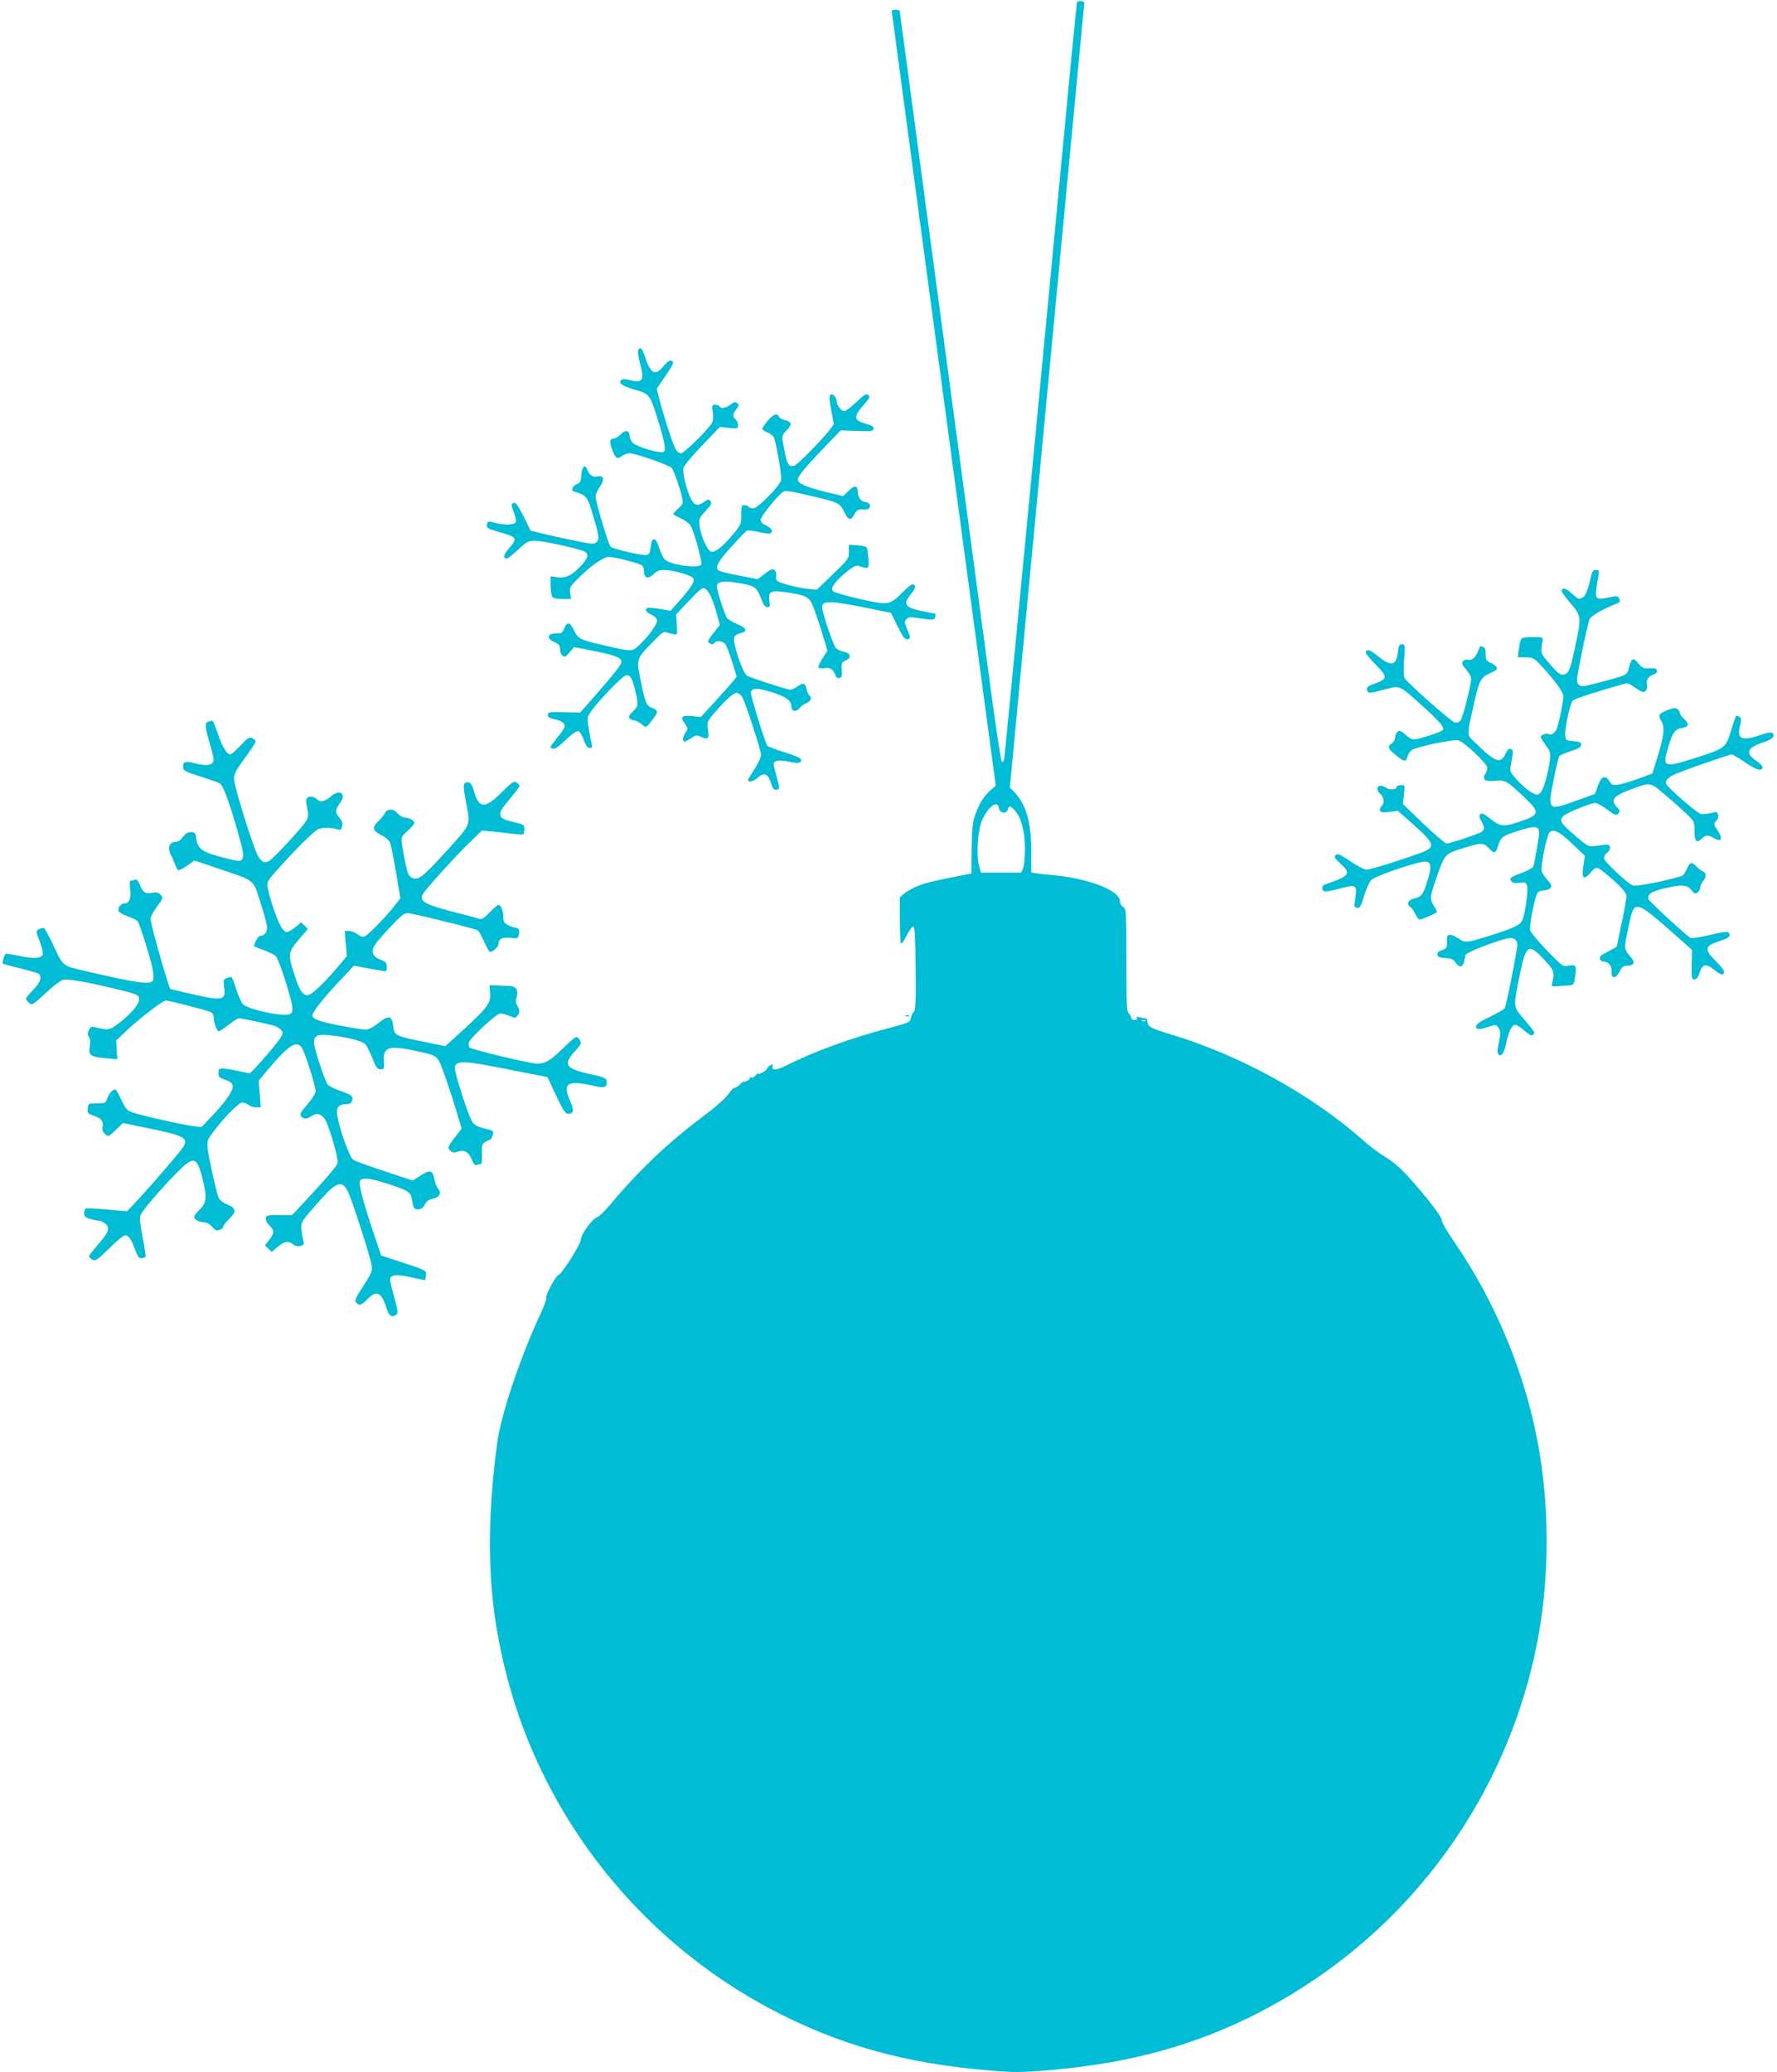
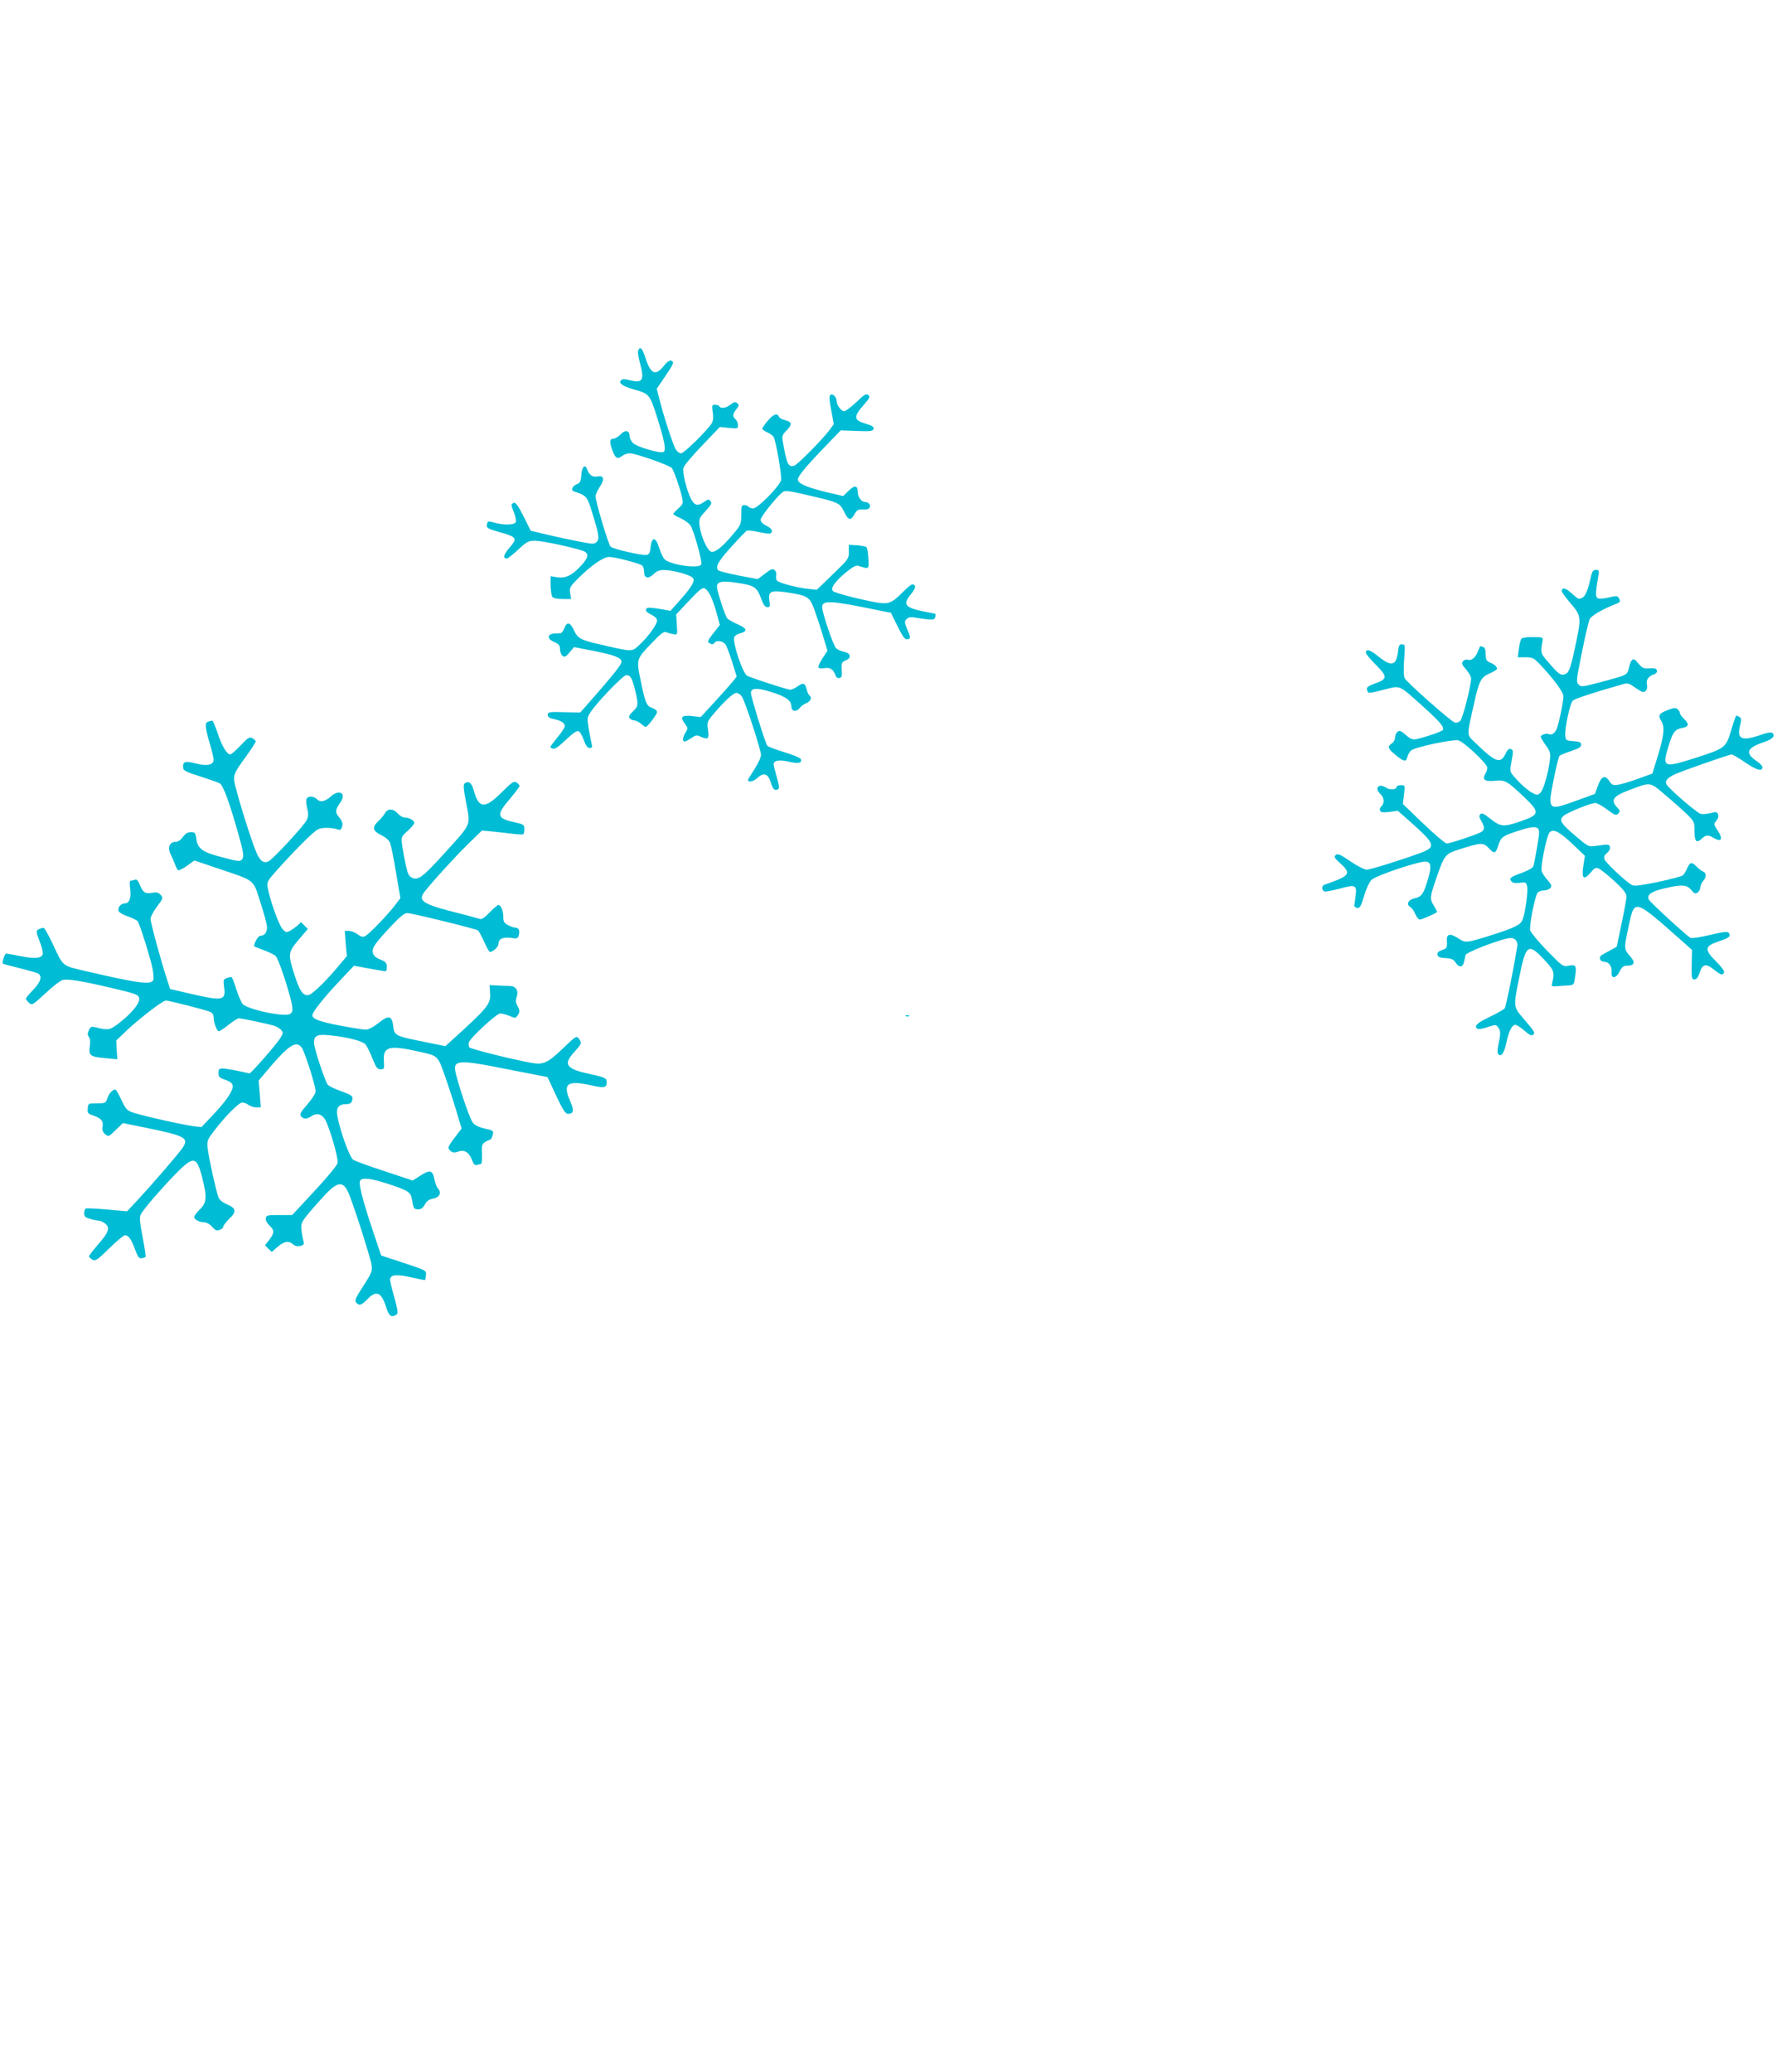
<svg xmlns="http://www.w3.org/2000/svg" version="1.0" width="1098pt" height="1280pt" viewBox="0 0 1098 1280" preserveAspectRatio="xMidYMid meet">
  <g transform="translate(0,1280) scale(0.1,-0.1)" fill="#00bcd4" stroke="none">
-     <path d="M6655 12787 c-2 -7 -45 -439 -94 -962 -279 -2936 -352 -3692 -357 -3714 -3 -15 -9 -20 -14 -15 -6 6 -42 246 -80 534 -70 522 -168 1251 -380 2830 -61 454 -124 923 -140 1043 -17 120 -30 222 -30 228 0 5 -11 9 -25 9 -14 0 -25 -3 -25 -6 0 -6 21 -160 210 -1569 139 -1036 387 -2877 416 -3094 l17 -124 -30 -26 c-42 -36 -70 -80 -95 -148 -18 -49 -22 -83 -24 -213 l-2 -155 -38 -8 c-189 -36 -236 -48 -287 -67 -31 -12 -71 -33 -87 -47 l-30 -25 0 -133 c0 -73 3 -140 6 -149 4 -10 15 4 36 45 17 33 35 58 42 56 8 -3 12 -77 14 -257 2 -208 0 -256 -12 -269 -8 -9 -16 -27 -18 -41 -3 -23 -13 -28 -142 -62 -233 -61 -459 -144 -629 -230 -60 -30 -94 -31 -83 -3 4 13 2 13 -14 5 -11 -6 -20 -15 -20 -20 0 -5 -14 -17 -31 -26 -23 -11 -29 -12 -24 -2 4 7 -2 2 -13 -11 -12 -15 -24 -21 -32 -16 -8 5 -11 4 -6 -3 5 -8 -31 -29 -41 -23 -2 0 -12 -8 -23 -19 -11 -11 -26 -20 -33 -20 -6 0 -23 -18 -37 -39 -15 -23 -81 -81 -165 -144 -212 -159 -392 -331 -564 -537 -34 -41 -72 -77 -84 -80 -26 -7 -97 -105 -97 -134 0 -28 -117 -214 -139 -221 -18 -6 -85 -131 -76 -145 3 -4 -13 -48 -36 -97 -130 -281 -244 -623 -268 -804 -79 -601 -53 -1047 88 -1531 253 -862 865 -1591 1676 -1995 421 -211 847 -317 1394 -350 145 -8 494 28 729 77 423 87 807 250 1172 498 704 478 1195 1218 1364 2055 76 375 83 801 20 1187 -75 460 -261 921 -532 1315 -42 60 -75 119 -74 129 1 21 -100 153 -214 276 -40 45 -94 90 -132 112 -35 21 -96 66 -135 101 -318 283 -762 528 -1187 656 -132 40 -150 50 -150 84 0 9 -6 17 -12 17 -7 0 -24 3 -37 7 -17 4 -22 3 -17 -5 5 -8 0 -12 -13 -12 -12 0 -21 6 -21 14 0 7 -7 19 -15 26 -13 11 -15 60 -15 329 0 305 -1 317 -20 329 -11 7 -20 23 -20 36 0 66 -198 142 -420 161 -36 3 -79 8 -97 11 l-31 5 0 132 c0 179 -31 286 -103 363 l-29 30 85 900 c47 494 151 1584 230 2421 80 838 145 1525 145 1527 0 10 -42 13 -45 3z m-483 -4979 c4 -31 47 -38 55 -9 7 27 14 26 41 -2 41 -43 65 -132 65 -237 0 -52 -5 -107 -11 -122 l-12 -28 -124 0 -125 0 -12 43 c-18 66 -7 222 20 282 38 85 95 126 103 73z m905 -1314 c-3 -3 -12 -4 -19 -1 -8 3 -5 6 6 6 11 1 17 -2 13 -5z" />
    <path d="M3943 10634 c-3 -9 2 -42 11 -75 29 -106 18 -127 -59 -108 -35 9 -49 9 -58 0 -17 -17 9 -36 78 -56 97 -27 100 -30 145 -172 48 -152 58 -208 38 -215 -23 -9 -160 31 -185 54 -13 12 -23 32 -23 45 0 36 -28 40 -56 9 -14 -14 -34 -26 -44 -26 -25 0 -25 -20 -4 -77 18 -46 29 -51 60 -28 10 8 31 15 46 15 35 0 249 -75 260 -92 14 -22 49 -120 60 -171 11 -47 11 -48 -20 -77 -18 -16 -32 -32 -32 -35 0 -3 20 -15 45 -26 25 -11 52 -31 61 -44 22 -34 74 -222 67 -241 -11 -29 -192 -4 -227 32 -8 8 -23 39 -33 70 -21 69 -46 71 -53 4 -4 -36 -9 -46 -26 -48 -29 -4 -207 37 -221 51 -14 14 -93 279 -93 311 0 12 12 38 26 59 32 47 26 72 -15 64 -30 -6 -51 9 -64 46 -12 33 -32 12 -35 -37 -3 -38 -7 -49 -26 -56 -30 -11 -41 -39 -18 -46 72 -23 80 -31 105 -111 48 -154 53 -181 34 -200 -15 -15 -22 -15 -104 1 -48 9 -137 28 -196 42 l-108 26 -44 89 c-33 65 -49 87 -60 83 -19 -8 -19 -9 1 -61 9 -23 14 -49 11 -58 -8 -18 -72 -20 -130 -4 -43 12 -44 12 -49 -15 -2 -17 9 -23 72 -41 117 -33 120 -38 64 -103 -33 -39 -38 -62 -12 -62 6 0 37 25 70 55 53 50 64 55 104 55 41 0 217 -37 292 -61 42 -14 42 -38 -4 -89 -57 -63 -97 -83 -149 -76 l-43 7 0 -58 c1 -32 6 -64 11 -70 5 -8 32 -13 63 -13 l53 0 -6 36 c-5 32 -2 40 43 85 78 80 161 139 197 139 36 0 187 -39 205 -53 6 -5 12 -23 12 -39 0 -40 25 -46 59 -14 20 20 37 26 67 25 59 -1 166 -32 177 -51 12 -19 -12 -58 -92 -147 l-48 -54 -67 12 c-37 6 -71 9 -76 6 -18 -11 -10 -25 25 -42 22 -11 35 -24 35 -36 0 -25 -58 -104 -111 -152 -46 -42 -39 -42 -226 1 -135 30 -154 40 -177 92 -23 49 -43 54 -59 12 -6 -16 -16 -30 -22 -31 -5 0 -23 -2 -40 -2 -45 -3 -46 -34 -1 -52 29 -13 36 -21 36 -44 0 -16 7 -34 15 -41 13 -11 20 -8 44 20 l28 33 114 -22 c139 -28 179 -43 179 -69 0 -17 -48 -78 -200 -251 l-55 -62 -100 2 c-92 3 -100 1 -100 -16 0 -14 10 -21 39 -27 44 -9 66 -24 66 -44 0 -7 -20 -38 -45 -68 -25 -31 -45 -58 -45 -60 0 -2 7 -7 16 -10 12 -5 36 12 80 54 42 40 68 58 78 54 9 -3 24 -28 33 -55 13 -35 23 -49 37 -49 14 0 17 5 12 23 -3 12 -11 54 -18 94 -11 71 -11 72 15 110 47 67 198 223 217 223 25 0 35 -16 54 -92 22 -90 21 -100 -14 -133 -23 -22 -27 -32 -19 -42 6 -7 19 -13 29 -13 9 0 27 -9 40 -20 13 -11 26 -20 30 -20 11 0 70 78 70 92 0 8 -13 19 -30 25 -36 13 -43 31 -72 173 -27 129 -27 129 74 233 52 55 70 68 85 62 10 -4 29 -10 44 -12 25 -5 25 -5 21 59 l-4 63 80 85 c69 73 83 83 99 74 23 -14 46 -61 71 -151 l20 -73 -40 -51 c-33 -41 -38 -53 -27 -60 18 -11 26 -11 34 1 11 18 54 11 69 -12 8 -13 26 -62 41 -110 l27 -87 -22 -28 c-12 -15 -62 -72 -111 -125 l-89 -97 -54 6 c-64 7 -75 -5 -45 -46 21 -28 21 -31 5 -55 -18 -29 -21 -56 -5 -56 6 0 24 10 41 21 25 18 34 20 54 10 49 -22 57 -16 49 39 -7 48 -5 53 28 93 68 81 127 137 147 137 11 0 26 -10 34 -22 20 -30 117 -326 118 -359 1 -14 -15 -50 -34 -80 -19 -30 -38 -60 -42 -67 -16 -26 25 -25 54 3 37 35 65 27 81 -23 14 -46 23 -56 43 -49 13 5 13 15 -4 76 -11 39 -20 75 -20 81 0 23 37 29 96 15 59 -14 81 -8 72 17 -3 7 -49 26 -102 42 -53 16 -100 34 -105 40 -12 15 -101 301 -101 326 0 32 39 33 128 5 91 -29 122 -52 122 -90 0 -30 32 -35 52 -7 7 9 25 23 41 29 27 12 36 36 18 48 -5 3 -12 19 -16 35 -9 41 -22 46 -56 21 -15 -11 -36 -21 -47 -21 -15 0 -209 62 -264 85 -27 11 -94 208 -81 240 3 8 19 19 36 23 48 13 44 30 -15 56 -30 13 -59 30 -65 37 -14 19 -63 169 -63 196 0 31 32 37 119 24 117 -18 126 -25 156 -103 12 -34 23 -48 36 -48 17 0 18 5 13 38 -9 60 8 68 109 53 128 -20 140 -27 169 -107 14 -38 38 -110 53 -161 l28 -92 -31 -48 c-17 -26 -28 -51 -25 -56 3 -5 20 -7 38 -4 35 6 55 -8 68 -46 4 -11 14 -17 24 -15 14 3 17 12 14 51 -2 42 0 48 23 57 39 15 34 46 -9 54 -19 4 -41 14 -49 22 -17 16 -86 221 -86 253 0 45 49 43 340 -17 l85 -17 36 -73 c42 -85 52 -97 73 -89 13 5 12 13 -7 57 -19 46 -20 52 -5 66 14 14 25 15 87 4 38 -6 75 -9 81 -5 10 6 15 35 6 35 -3 0 -37 7 -77 15 -109 23 -122 43 -68 108 29 35 31 57 5 57 -6 0 -32 -21 -56 -46 -68 -69 -90 -78 -164 -65 -103 18 -257 58 -269 70 -17 17 10 57 77 113 45 37 65 48 80 43 67 -21 65 -23 62 44 -2 34 -7 66 -12 71 -5 5 -31 10 -59 12 l-50 3 0 -44 c0 -42 -3 -46 -99 -138 l-99 -96 -56 6 c-68 8 -170 34 -188 49 -7 6 -10 20 -7 32 3 14 -1 27 -10 35 -12 10 -22 6 -59 -22 l-45 -34 -117 22 c-63 12 -121 27 -127 33 -20 20 1 57 83 147 45 50 87 93 93 97 6 3 40 0 74 -8 35 -8 67 -12 72 -9 20 12 9 32 -25 48 -23 11 -35 24 -35 37 0 18 93 135 134 169 15 13 33 11 138 -13 213 -49 215 -50 244 -107 27 -55 40 -58 65 -13 14 24 22 29 52 27 25 -2 37 3 41 14 7 16 -9 33 -31 33 -21 0 -43 31 -43 60 0 43 -18 46 -56 9 l-34 -33 -98 23 c-128 31 -182 54 -182 80 0 21 53 84 184 219 l81 84 100 -4 c87 -3 100 -1 103 14 2 12 -11 20 -52 32 -71 21 -73 42 -11 113 39 44 43 53 30 63 -13 11 -25 3 -74 -44 -33 -31 -66 -56 -75 -56 -17 0 -46 37 -46 60 0 25 -23 51 -38 42 -9 -7 -9 -26 4 -95 l16 -87 -28 -38 c-47 -61 -195 -211 -216 -218 -38 -12 -47 9 -72 154 -5 28 -1 39 25 64 35 36 32 53 -11 63 -17 4 -34 13 -37 21 -9 25 -37 15 -70 -26 -18 -21 -33 -43 -33 -48 0 -5 14 -15 30 -22 17 -7 35 -20 40 -29 16 -30 52 -242 46 -267 -10 -38 -144 -174 -172 -174 -12 0 -26 5 -29 10 -3 6 -15 10 -26 10 -17 0 -19 -7 -19 -59 0 -57 -2 -63 -49 -119 -64 -77 -109 -114 -135 -110 -24 3 -66 96 -74 164 -4 38 -1 46 38 88 35 38 40 48 30 61 -11 13 -16 12 -41 -6 -39 -28 -60 -21 -82 25 -27 58 -51 158 -44 186 3 14 56 77 116 139 l109 114 56 -6 c53 -5 56 -5 56 17 0 13 -7 29 -15 36 -20 17 -19 32 5 63 17 21 18 26 5 37 -11 10 -20 8 -41 -9 -29 -22 -59 -27 -69 -11 -3 6 -15 10 -27 10 -18 0 -20 -4 -14 -45 5 -28 3 -53 -5 -67 -21 -39 -172 -188 -191 -188 -9 0 -24 10 -32 23 -16 25 -76 208 -101 309 l-17 67 51 75 c55 81 59 91 37 99 -8 3 -27 -10 -45 -34 -52 -64 -81 -50 -116 59 -17 53 -31 65 -42 36z" />
    <path d="M9834 9253 c-19 -87 -36 -134 -54 -143 -26 -14 -25 -14 -70 26 -36 33 -60 38 -60 12 0 -6 25 -40 55 -75 66 -77 67 -87 29 -263 -29 -138 -40 -167 -65 -175 -26 -8 -39 1 -98 70 -54 62 -53 59 -39 140 3 18 -3 20 -60 20 -35 1 -67 -4 -71 -10 -5 -5 -12 -34 -16 -62 l-7 -53 48 0 c42 0 51 -4 87 -41 89 -95 147 -173 147 -200 0 -35 -27 -165 -41 -201 -11 -27 -34 -42 -50 -32 -12 7 -49 -5 -49 -17 0 -5 14 -28 31 -52 27 -37 30 -48 26 -88 -10 -83 -40 -189 -59 -206 -18 -16 -21 -16 -54 2 -19 10 -57 42 -85 72 -46 49 -50 57 -45 88 3 19 9 50 12 69 4 25 2 35 -10 39 -12 5 -21 -3 -33 -28 -31 -65 -61 -55 -182 62 -61 59 -60 37 -14 243 32 145 43 167 99 191 24 11 44 23 44 27 0 14 -15 28 -42 39 -24 11 -28 19 -28 52 0 27 -5 41 -16 45 -9 4 -18 5 -19 4 -1 -2 -7 -18 -15 -36 -14 -36 -40 -55 -63 -47 -7 3 -20 -1 -27 -9 -10 -13 -7 -22 19 -51 17 -20 31 -45 31 -56 0 -42 -51 -243 -66 -260 -9 -10 -23 -15 -35 -12 -24 7 -294 246 -309 273 -7 12 -8 56 -4 115 7 91 6 95 -13 95 -17 0 -21 -8 -25 -45 -10 -88 -41 -95 -122 -29 -52 42 -76 49 -76 21 0 -6 28 -40 62 -74 73 -74 72 -87 -9 -116 -41 -15 -50 -22 -46 -38 7 -24 5 -24 108 2 101 25 85 32 238 -105 106 -96 133 -128 122 -145 -6 -10 -109 -45 -161 -56 -27 -5 -38 -1 -68 26 -30 26 -39 29 -51 19 -8 -7 -15 -23 -15 -36 0 -13 -9 -29 -20 -36 -29 -19 -25 -32 24 -72 52 -42 64 -44 72 -12 3 14 14 32 24 41 22 20 258 70 291 62 35 -9 179 -145 179 -168 0 -11 -5 -28 -12 -38 -22 -36 -4 -50 56 -44 66 7 76 1 182 -99 102 -97 100 -110 -26 -153 -100 -34 -118 -32 -179 16 -40 32 -55 39 -64 30 -9 -9 -8 -19 6 -42 22 -40 22 -56 -4 -70 -32 -17 -190 -69 -210 -69 -9 0 -74 55 -144 122 l-127 122 7 58 c7 58 7 58 -19 58 -14 0 -26 -4 -26 -9 0 -19 -41 -23 -66 -6 -46 30 -74 -4 -34 -40 23 -21 26 -57 6 -75 -8 -6 -12 -18 -9 -26 4 -12 17 -14 58 -9 l52 7 86 -76 c146 -130 151 -148 55 -184 -115 -43 -312 -104 -334 -104 -13 0 -57 23 -99 51 -64 44 -79 50 -91 40 -14 -11 -9 -19 31 -55 66 -61 57 -74 -102 -129 -17 -6 -17 -34 0 -41 8 -3 48 5 91 16 100 28 110 24 103 -38 -3 -26 -7 -54 -9 -62 -2 -8 6 -16 17 -18 18 -2 24 8 43 73 13 44 33 87 46 100 27 27 301 119 338 113 32 -4 34 -35 9 -116 -25 -84 -38 -102 -81 -111 -39 -8 -53 -38 -26 -53 9 -5 23 -25 31 -44 8 -18 20 -34 28 -34 11 0 95 36 106 46 2 1 -6 18 -18 37 -27 45 -27 53 10 161 54 157 57 161 147 190 136 43 147 43 182 6 34 -36 42 -34 59 22 16 48 25 55 128 88 96 31 123 28 123 -14 0 -23 -26 -175 -36 -207 -2 -9 -32 -26 -67 -39 -74 -27 -84 -34 -68 -54 8 -10 24 -12 51 -9 36 5 40 3 46 -21 7 -28 -10 -157 -28 -206 -11 -32 -49 -51 -198 -98 -151 -47 -155 -48 -201 -17 -48 31 -71 27 -69 -12 3 -46 1 -51 -31 -62 -21 -7 -30 -16 -27 -28 2 -14 15 -19 50 -21 36 -2 50 -8 62 -28 22 -32 44 -31 52 4 3 15 8 34 10 44 5 15 182 85 260 102 40 9 65 -13 59 -52 -29 -170 -70 -370 -78 -381 -6 -7 -49 -31 -94 -53 -77 -36 -98 -57 -73 -73 6 -4 34 1 62 11 49 16 52 16 65 -2 16 -22 16 -38 2 -104 -8 -38 -8 -55 0 -63 18 -18 36 11 50 78 14 66 34 105 54 105 8 0 33 -16 56 -36 32 -28 45 -34 54 -25 13 13 13 14 -60 100 -63 73 -62 73 -27 248 42 211 56 221 154 117 65 -70 67 -77 49 -154 -3 -11 4 -14 26 -12 17 1 48 3 70 5 40 2 40 2 47 52 11 70 6 79 -39 70 -36 -7 -38 -5 -135 94 -54 56 -100 112 -103 124 -7 28 29 213 46 233 6 8 24 14 39 14 15 0 33 7 40 15 10 12 7 21 -18 49 -17 19 -33 44 -36 54 -9 27 31 223 49 241 23 23 60 5 141 -72 l77 -73 -10 -63 c-12 -78 3 -91 46 -40 25 30 31 32 52 23 13 -7 57 -42 97 -79 51 -47 72 -74 72 -91 0 -13 -13 -88 -30 -166 -16 -77 -30 -143 -30 -144 0 -2 -19 -13 -42 -25 -24 -12 -48 -26 -55 -31 -16 -13 -5 -38 17 -38 30 0 52 -29 48 -64 -4 -44 27 -42 50 4 13 27 23 35 44 35 48 0 55 20 19 60 -37 42 -37 47 -10 173 40 186 26 190 353 -99 l41 -37 -2 -91 c-1 -82 0 -91 17 -91 13 0 22 13 32 42 17 54 39 59 88 19 43 -34 55 -38 63 -17 3 8 -18 36 -49 67 -75 74 -72 95 15 124 66 22 77 31 63 53 -7 10 -31 7 -116 -13 -59 -14 -113 -22 -121 -18 -28 17 -246 217 -257 236 -15 30 16 52 102 71 102 24 134 21 160 -11 17 -22 25 -25 38 -17 9 6 18 21 18 33 1 12 9 30 18 40 21 23 20 50 -1 58 -10 4 -28 17 -40 30 -30 31 -41 29 -58 -10 -8 -19 -20 -38 -27 -44 -7 -6 -77 -24 -154 -41 -104 -21 -146 -27 -160 -19 -37 20 -163 138 -170 159 -5 16 0 27 16 40 12 9 20 25 18 35 -4 19 -9 19 -88 8 -45 -6 -47 -5 -122 59 -94 80 -106 98 -79 125 20 20 169 81 199 81 10 0 43 -18 72 -40 48 -36 56 -39 69 -25 13 13 12 17 -7 38 -43 46 -25 70 83 110 125 47 120 48 215 -34 47 -39 106 -92 133 -118 45 -44 47 -47 47 -103 0 -65 12 -79 44 -49 27 25 39 26 77 4 46 -27 57 -5 23 46 -26 39 -26 42 -10 60 11 12 15 27 12 39 -6 18 -11 19 -46 10 -22 -6 -50 -8 -62 -5 -24 7 -194 153 -210 181 -13 23 6 44 57 66 58 25 331 120 345 120 6 0 45 -23 86 -51 71 -48 104 -56 104 -27 0 7 -16 24 -36 37 -73 50 -62 81 42 116 57 19 75 38 56 57 -7 7 -34 3 -87 -16 -106 -35 -134 -19 -113 64 9 34 8 44 -3 51 -8 5 -17 9 -20 9 -3 0 -18 -41 -32 -90 -33 -111 -36 -112 -235 -176 -185 -58 -193 -54 -151 82 25 82 39 100 85 108 40 8 43 24 9 56 -14 13 -25 29 -25 36 0 6 -7 17 -15 24 -11 9 -24 8 -61 -6 -54 -21 -61 -33 -39 -68 23 -35 17 -92 -24 -223 l-31 -101 -88 -32 c-48 -18 -103 -34 -123 -37 -32 -5 -39 -2 -54 21 -27 41 -50 33 -71 -26 l-19 -52 -122 -44 c-136 -50 -153 -48 -153 13 0 32 45 249 55 265 3 5 34 18 70 30 49 16 65 26 65 40 0 15 -9 19 -47 22 -45 3 -48 5 -51 33 -5 44 29 203 47 218 14 12 136 52 299 98 41 12 44 11 88 -20 38 -26 49 -30 61 -20 9 9 13 23 9 41 -6 30 10 52 45 63 12 4 19 13 17 23 -3 13 -13 16 -45 14 -40 -3 -45 0 -81 43 -21 24 -34 13 -46 -36 -10 -42 -14 -45 -63 -61 -29 -9 -93 -27 -142 -39 -85 -22 -92 -22 -107 -7 -16 15 -14 29 20 197 20 100 42 192 48 206 10 22 82 64 166 96 24 9 26 16 13 38 -7 11 -17 11 -59 1 -27 -7 -57 -10 -67 -6 -18 7 -18 30 1 139 6 33 4 37 -15 37 -14 0 -22 -8 -27 -27z" />
    <path d="M1288 8343 c-24 -6 -22 -31 7 -132 14 -47 25 -93 25 -103 0 -33 -40 -42 -110 -24 -68 18 -83 12 -78 -29 2 -15 24 -26 103 -50 55 -18 110 -37 122 -43 23 -13 64 -126 122 -336 24 -84 28 -113 20 -128 -12 -23 -20 -22 -153 14 -96 26 -125 49 -133 106 -5 38 -8 42 -34 42 -19 0 -34 -9 -49 -30 -14 -19 -30 -30 -45 -30 -36 0 -51 -34 -32 -74 9 -17 21 -46 28 -64 6 -18 15 -35 20 -37 4 -3 29 9 54 27 l46 33 142 -48 c239 -81 219 -64 266 -211 23 -69 41 -138 41 -154 0 -32 -16 -52 -41 -52 -13 0 -39 -43 -39 -65 0 -1 27 -12 60 -24 33 -12 66 -29 74 -37 16 -15 74 -187 96 -282 17 -74 6 -86 -75 -78 -93 10 -208 43 -226 65 -9 11 -26 51 -39 90 -12 40 -25 73 -29 75 -3 2 -17 0 -29 -5 -22 -8 -23 -13 -17 -57 11 -84 -7 -87 -222 -37 l-112 26 -20 62 c-36 110 -101 349 -101 372 0 12 18 45 40 75 38 51 39 54 23 72 -13 15 -25 18 -49 14 -45 -9 -60 0 -79 46 -11 29 -20 38 -31 34 -9 -3 -20 -6 -26 -6 -7 0 -8 -18 -4 -50 8 -56 -5 -90 -33 -90 -23 0 -44 -24 -39 -45 2 -10 25 -24 57 -35 29 -10 57 -24 62 -31 14 -21 77 -223 91 -289 6 -31 8 -64 5 -73 -12 -32 -93 -21 -415 54 -151 35 -139 25 -208 172 -24 51 -48 93 -53 95 -6 2 -19 -2 -30 -7 -20 -11 -20 -12 4 -76 14 -35 22 -71 19 -80 -10 -25 -51 -28 -137 -11 -45 9 -85 16 -89 16 -9 0 -28 -59 -20 -63 4 -2 50 -14 102 -27 52 -13 103 -27 113 -32 30 -15 20 -53 -28 -102 -25 -26 -45 -50 -45 -55 0 -4 9 -16 19 -25 19 -17 22 -15 101 58 44 42 93 79 108 83 31 8 120 -7 295 -48 166 -39 177 -43 177 -72 0 -29 -52 -91 -124 -146 -58 -45 -66 -46 -148 -26 -23 6 -29 3 -39 -19 -9 -20 -9 -29 0 -40 8 -10 10 -30 6 -58 -9 -58 3 -66 96 -74 l74 -7 -4 58 -3 58 68 65 c82 76 220 182 239 182 18 0 245 -58 273 -70 14 -6 22 -18 22 -33 0 -33 20 -87 32 -87 6 0 33 18 60 40 28 22 56 40 63 40 21 0 198 -38 225 -48 14 -6 32 -17 39 -26 12 -14 10 -22 -11 -54 -31 -46 -177 -212 -186 -212 -4 1 -36 7 -72 15 -36 8 -77 14 -92 15 -24 0 -28 -4 -28 -28 0 -24 6 -30 43 -42 30 -11 43 -21 45 -37 4 -28 -41 -95 -127 -185 l-66 -70 -45 5 c-61 7 -312 63 -372 83 -44 14 -49 20 -78 80 -16 35 -33 64 -37 64 -19 -1 -38 -22 -49 -52 -11 -32 -13 -33 -65 -33 -53 0 -54 0 -57 -32 -3 -28 1 -32 33 -43 49 -16 65 -35 59 -68 -4 -20 0 -33 15 -47 21 -18 22 -18 66 25 l44 43 138 -28 c245 -50 270 -63 234 -121 -20 -32 -184 -222 -282 -328 l-64 -68 -123 11 c-68 6 -128 9 -133 6 -5 -4 -9 -17 -9 -30 0 -19 8 -26 38 -34 20 -6 44 -11 53 -11 9 0 27 -8 39 -18 32 -26 22 -54 -45 -130 -30 -35 -55 -67 -55 -72 0 -5 9 -14 21 -21 19 -10 30 -2 104 70 45 45 89 81 98 81 21 0 39 -25 62 -89 17 -45 24 -55 40 -53 11 2 22 6 24 8 3 3 -5 58 -18 123 -18 94 -20 123 -11 140 17 33 124 156 214 249 113 115 131 112 166 -24 30 -119 27 -153 -15 -194 -19 -19 -35 -40 -35 -47 0 -16 32 -33 63 -33 13 0 33 -11 45 -25 12 -14 26 -25 31 -25 20 0 41 13 41 24 0 7 16 27 35 46 48 46 45 66 -10 90 -31 13 -49 28 -56 47 -15 41 -57 230 -65 294 -6 53 -5 56 39 114 67 89 153 175 174 175 11 0 28 -7 39 -15 10 -8 32 -15 47 -15 l28 0 -6 83 -7 82 42 50 c142 170 190 202 225 153 19 -28 85 -235 85 -268 0 -14 -21 -47 -51 -82 -42 -48 -49 -61 -39 -73 16 -19 35 -19 65 1 35 23 69 11 89 -31 30 -64 78 -235 72 -258 -5 -21 -82 -110 -220 -257 l-61 -65 -80 0 c-73 0 -80 -2 -83 -20 -2 -12 8 -31 23 -45 32 -30 31 -45 -1 -88 l-27 -34 21 -21 21 -20 36 31 c40 35 69 40 96 16 12 -11 27 -14 45 -10 21 6 25 11 19 29 -3 12 -9 42 -12 67 -6 50 -3 54 117 189 98 111 134 122 169 52 25 -49 140 -406 147 -456 5 -36 0 -49 -51 -128 -47 -72 -55 -90 -45 -102 19 -23 33 -18 70 20 55 57 87 44 116 -50 18 -55 32 -65 63 -46 12 8 10 24 -12 105 -15 53 -27 102 -27 111 0 31 36 36 127 16 48 -11 88 -19 89 -18 2 1 4 15 6 31 3 28 2 29 -137 75 l-140 46 -52 155 c-61 182 -87 284 -79 305 9 23 64 18 165 -15 133 -43 149 -53 156 -98 10 -58 13 -62 39 -62 18 0 30 9 41 30 11 21 25 31 50 36 40 7 55 36 32 62 -9 9 -18 34 -22 54 -11 60 -27 65 -85 28 l-50 -32 -172 57 c-95 31 -183 63 -195 71 -23 14 -85 187 -99 274 -8 49 9 70 57 70 19 0 30 6 34 20 9 29 2 35 -70 61 -36 12 -71 30 -79 38 -18 21 -86 227 -86 261 0 44 21 53 97 45 107 -10 203 -35 221 -56 9 -10 28 -49 43 -86 22 -57 31 -68 50 -68 23 0 24 3 21 51 -6 90 31 100 218 58 117 -26 114 -23 158 -147 22 -62 54 -160 72 -220 l32 -108 -41 -54 c-46 -60 -48 -67 -25 -86 12 -9 23 -10 43 -3 38 15 67 -1 86 -48 11 -29 20 -38 31 -34 9 3 20 6 25 6 6 0 9 27 7 62 -3 64 0 69 54 90 3 2 9 15 13 29 6 24 3 26 -49 38 -37 8 -62 20 -75 37 -17 22 -73 182 -103 296 -24 94 0 97 329 31 l236 -46 53 -114 c39 -84 58 -113 72 -113 37 0 41 19 16 76 -50 113 -20 134 138 98 76 -17 91 -12 86 31 -3 16 -20 23 -108 42 -144 31 -162 59 -90 137 44 48 46 54 26 81 -13 19 -19 15 -99 -62 -91 -88 -122 -102 -194 -88 -118 21 -378 86 -384 96 -3 6 -4 20 -2 30 8 28 171 179 194 179 11 0 36 -7 57 -15 34 -15 38 -15 49 1 16 22 16 33 -1 63 -10 18 -11 32 -4 52 14 41 -4 69 -45 69 -18 0 -52 1 -77 3 l-45 2 3 -50 c5 -68 -14 -90 -250 -303 l-26 -24 -134 27 c-174 35 -182 39 -188 94 -8 68 -27 73 -90 23 -34 -27 -63 -42 -81 -42 -15 0 -89 12 -164 26 -122 24 -165 40 -165 63 0 19 68 105 158 201 l99 105 74 -14 c41 -7 86 -16 102 -18 24 -5 27 -2 27 24 0 26 -6 32 -40 46 -27 10 -41 23 -46 41 -7 31 8 53 116 169 53 56 79 77 97 77 26 0 419 -96 436 -107 5 -3 22 -34 38 -69 15 -35 32 -64 36 -64 19 0 53 32 53 49 0 31 26 44 75 38 41 -6 45 -5 51 18 7 28 -1 45 -22 45 -8 0 -28 7 -44 15 -25 13 -30 22 -30 51 0 38 -15 74 -31 74 -5 0 -29 -21 -54 -46 -30 -32 -49 -45 -61 -40 -9 3 -62 18 -118 32 -218 54 -258 75 -233 121 17 31 202 236 290 320 l75 73 63 -6 c35 -3 91 -10 124 -14 33 -4 63 -6 68 -3 4 2 7 17 7 32 0 26 -4 29 -57 41 -115 25 -119 44 -33 145 33 39 60 75 60 80 0 6 -8 15 -19 22 -16 10 -28 2 -93 -63 -103 -102 -139 -99 -170 11 -13 49 -30 63 -56 47 -10 -7 -9 -31 9 -125 26 -140 36 -119 -137 -310 -133 -146 -160 -166 -198 -149 -19 9 -27 24 -39 79 -8 37 -18 92 -22 121 -7 52 -7 53 34 90 23 21 41 43 41 49 0 15 -32 33 -59 33 -12 0 -31 11 -43 25 -27 31 -63 32 -79 3 -7 -13 -25 -35 -41 -50 -41 -38 -36 -60 17 -86 28 -14 49 -32 55 -48 6 -15 23 -97 37 -184 l27 -158 -37 -48 c-48 -62 -155 -172 -180 -186 -15 -8 -26 -5 -48 11 -15 12 -40 21 -54 21 l-25 0 6 -78 7 -78 -53 -63 c-74 -89 -155 -168 -180 -176 -34 -11 -58 20 -90 122 -42 130 -41 140 26 219 l56 66 -21 21 -21 21 -22 -21 c-13 -11 -34 -26 -47 -33 -22 -11 -27 -10 -47 14 -23 26 -78 183 -90 253 -5 36 -2 42 57 108 113 126 223 236 253 252 27 14 90 12 131 -3 7 -3 15 6 19 21 5 20 0 34 -18 56 -27 32 -26 45 7 92 39 56 -5 85 -58 38 -39 -34 -66 -39 -89 -16 -19 19 -55 19 -62 0 -4 -9 -2 -34 4 -57 8 -32 8 -49 -2 -72 -14 -32 -205 -239 -236 -256 -27 -14 -48 -2 -69 39 -21 41 -89 248 -127 388 -29 107 -31 99 60 226 31 43 56 82 56 87 0 5 -9 14 -20 20 -18 10 -27 4 -73 -44 -29 -31 -58 -56 -64 -56 -21 0 -52 51 -78 131 -15 43 -30 78 -33 78 -4 -1 -15 -3 -24 -6z" />
-     <path d="M5598 6523 c7 -3 16 -2 19 1 4 3 -2 6 -13 5 -11 0 -14 -3 -6 -6z" />
+     <path d="M5598 6523 c7 -3 16 -2 19 1 4 3 -2 6 -13 5 -11 0 -14 -3 -6 -6" />
  </g>
</svg>